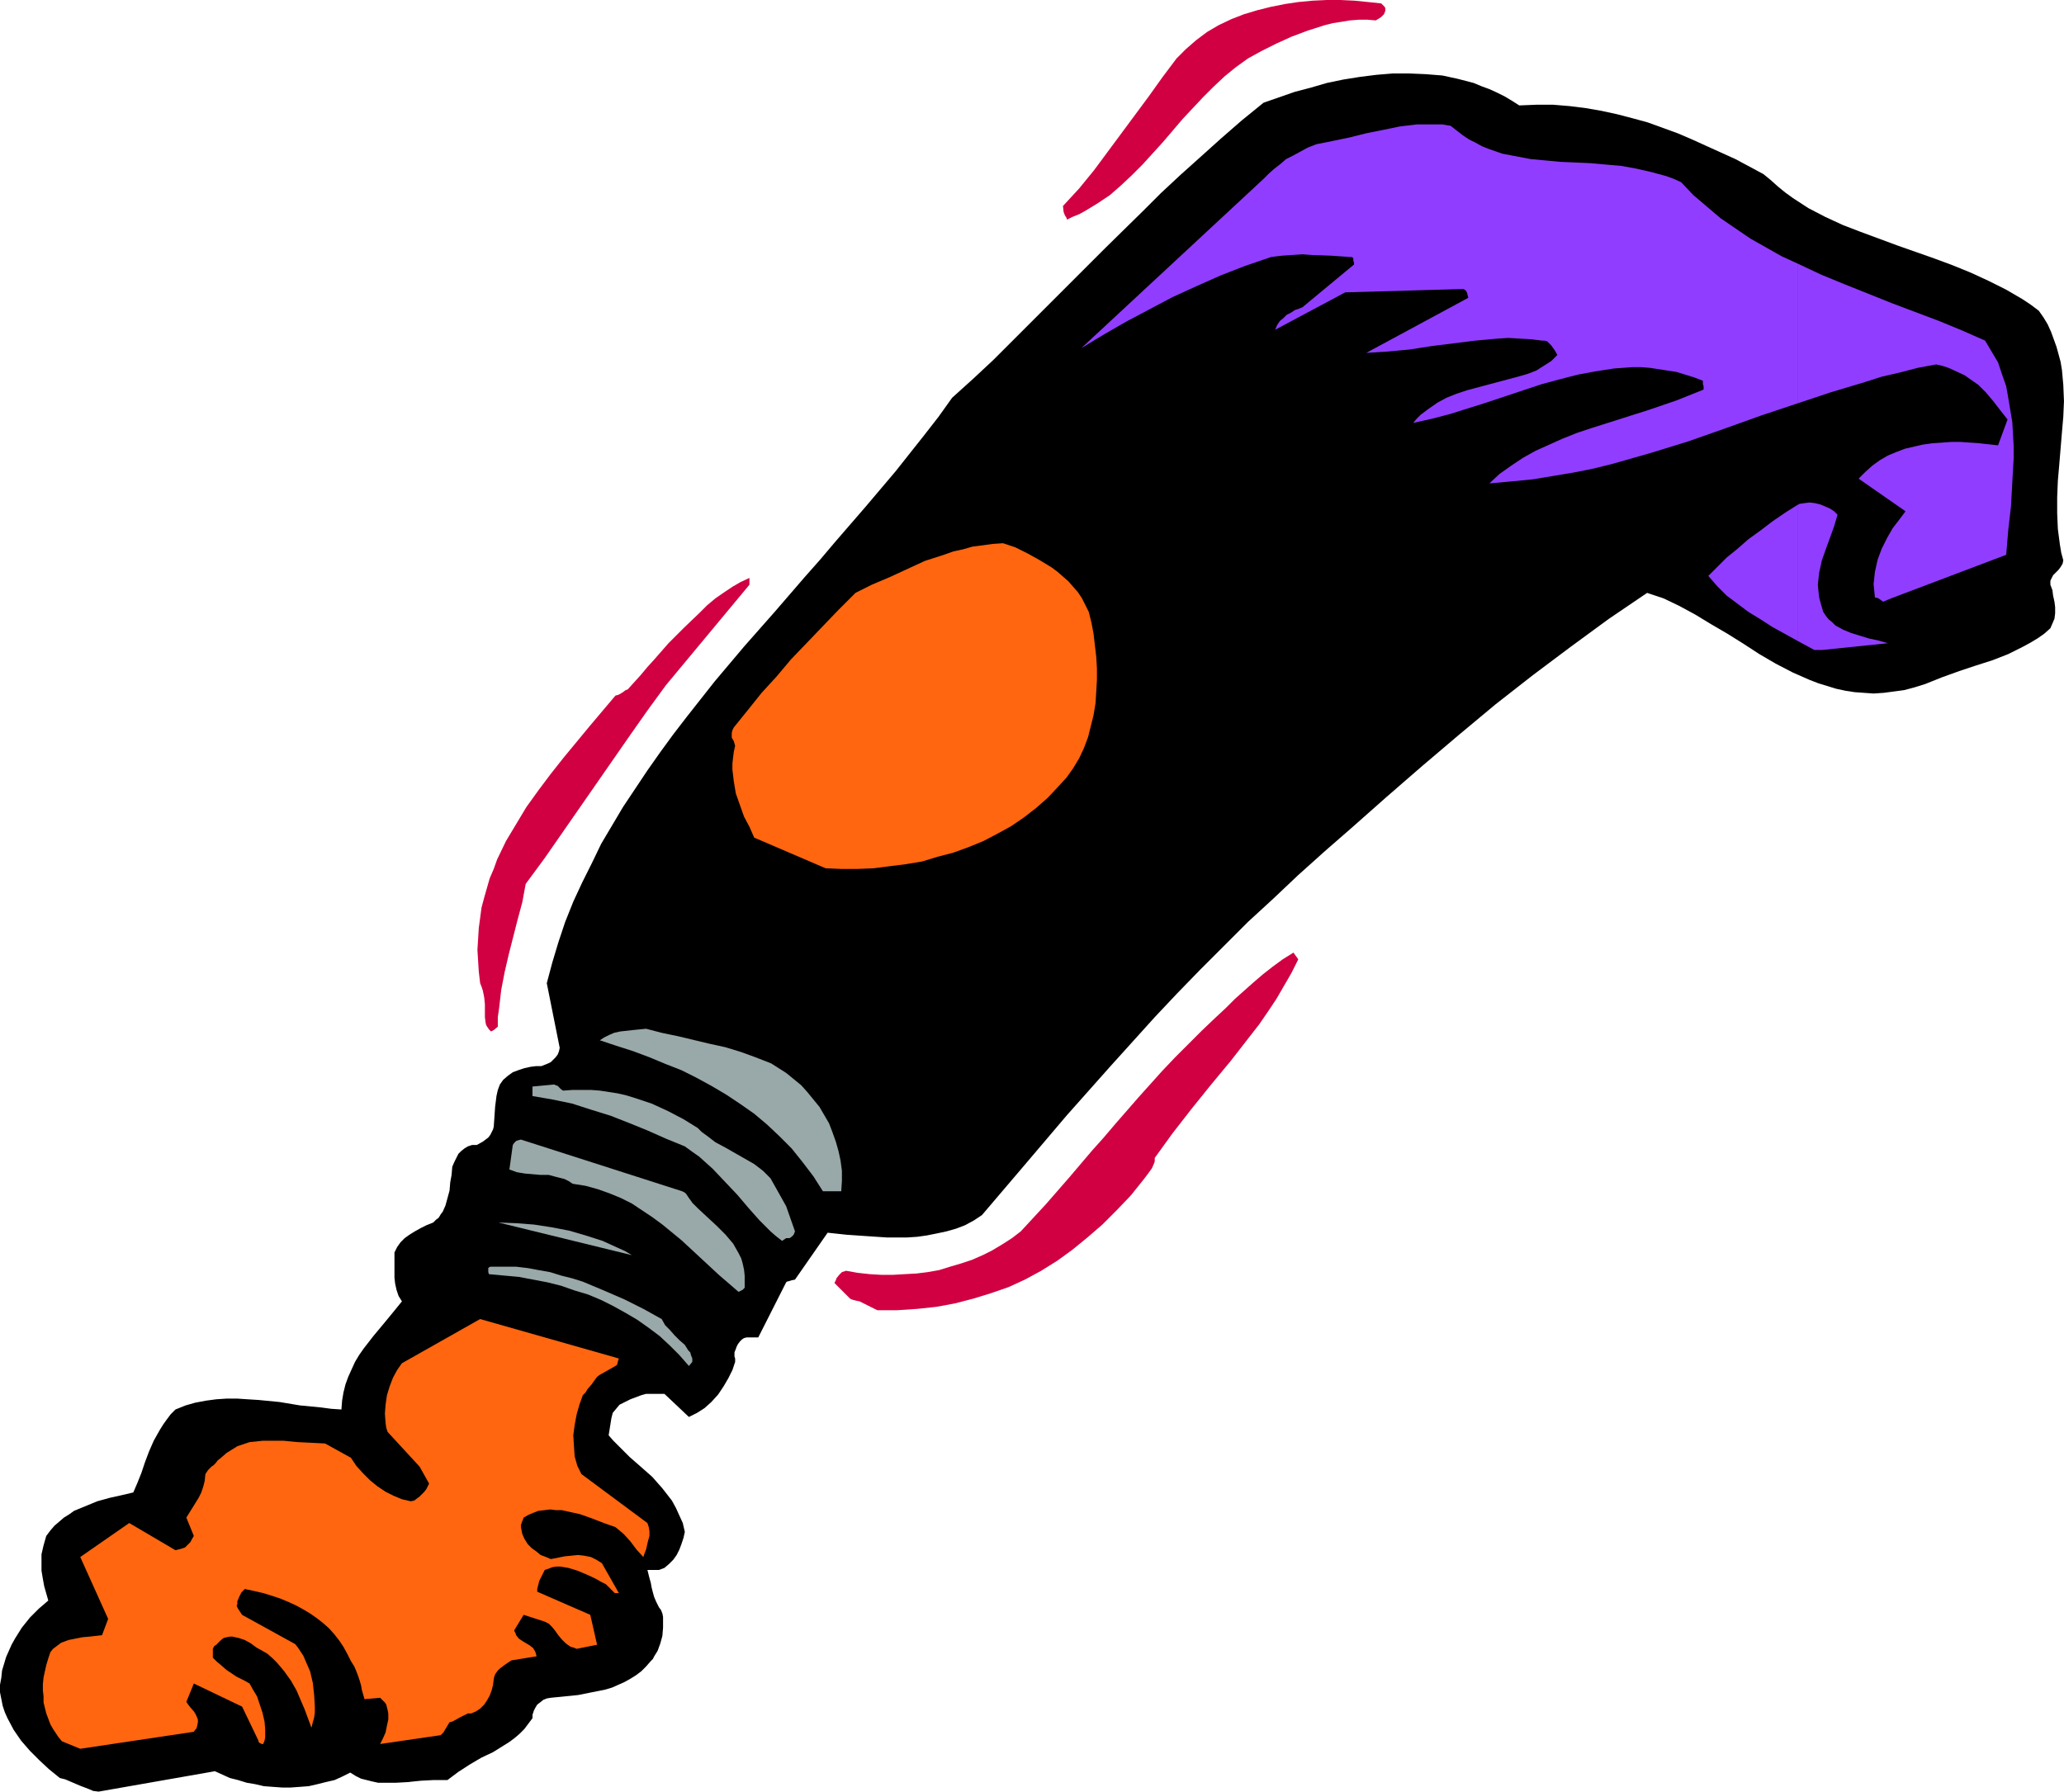
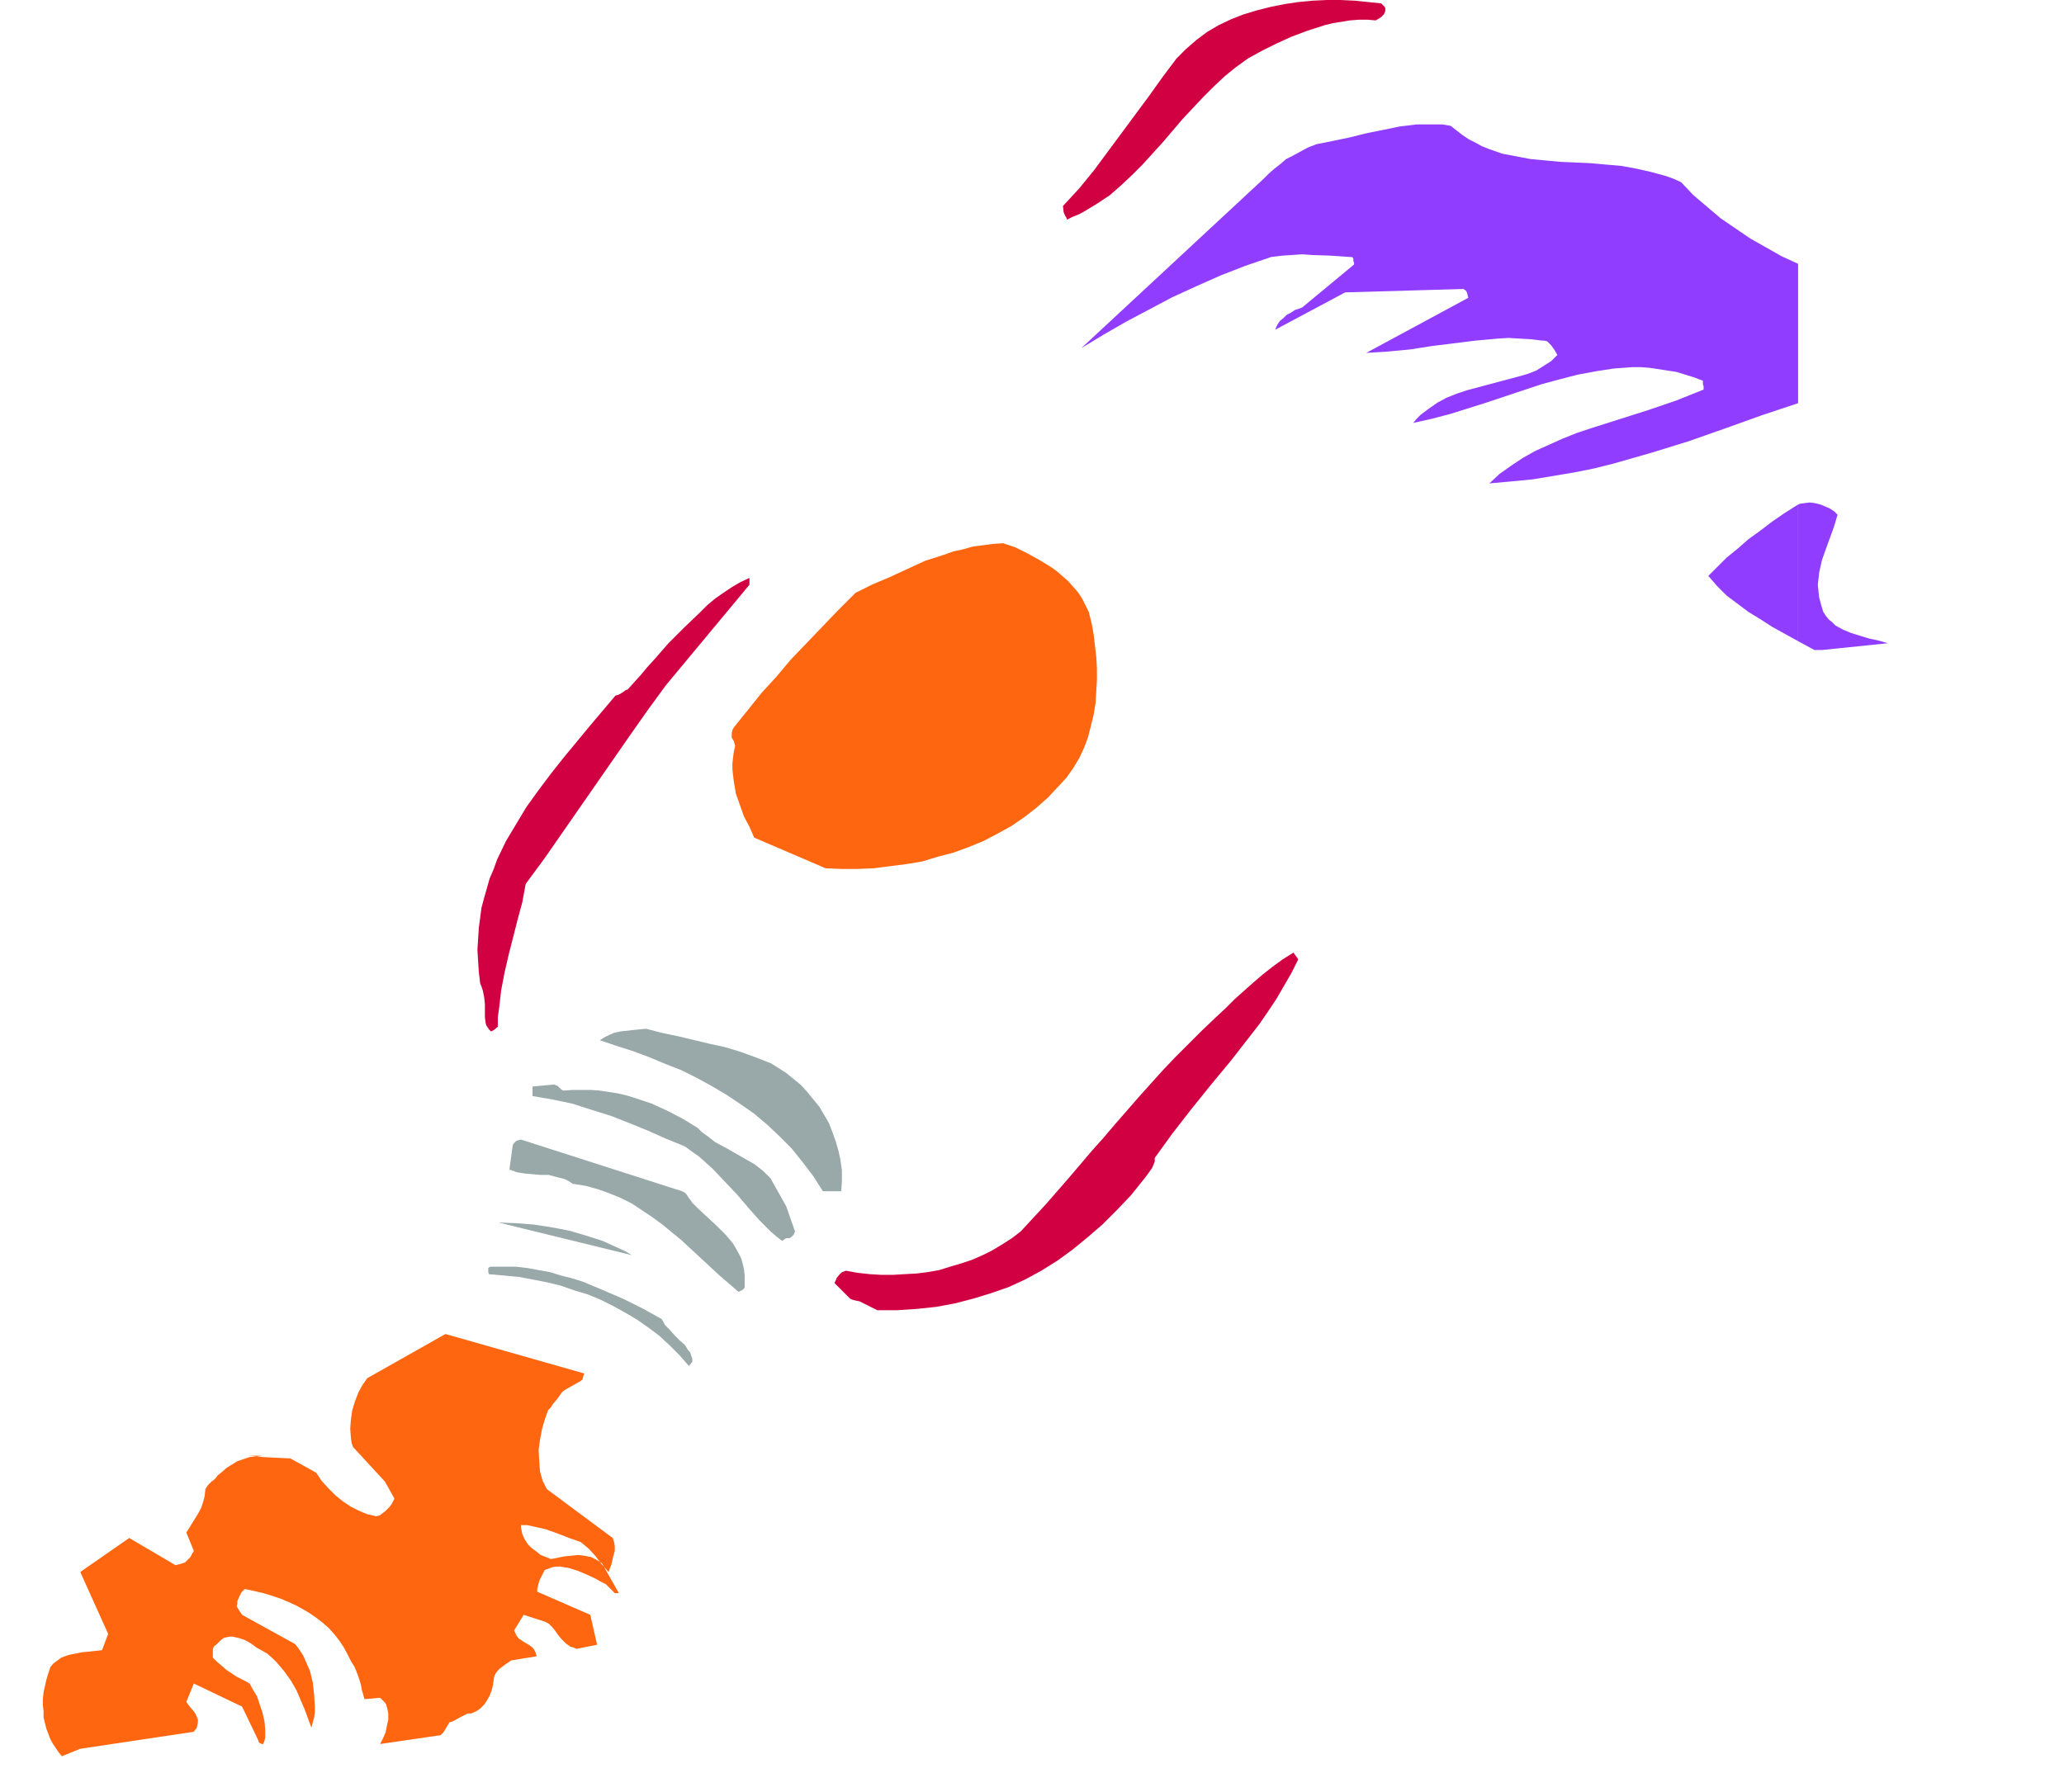
<svg xmlns="http://www.w3.org/2000/svg" xmlns:ns1="http://sodipodi.sourceforge.net/DTD/sodipodi-0.dtd" xmlns:ns2="http://www.inkscape.org/namespaces/inkscape" version="1.0" width="129.766mm" height="112.665mm" id="svg15" ns1:docname="Oil Paint - Orange.wmf">
  <ns1:namedview id="namedview15" pagecolor="#ffffff" bordercolor="#000000" borderopacity="0.25" ns2:showpageshadow="2" ns2:pageopacity="0.0" ns2:pagecheckerboard="0" ns2:deskcolor="#d1d1d1" ns2:document-units="mm" />
  <defs id="defs1">
    <pattern id="WMFhbasepattern" patternUnits="userSpaceOnUse" width="6" height="6" x="0" y="0" />
  </defs>
-   <path style="fill:#000000;fill-opacity:1;fill-rule:evenodd;stroke:none" d="m 23.432,425.819 27.634,-4.848 1.778,0.808 1.778,0.808 1.939,0.485 2.101,0.646 1.939,0.323 2.101,0.485 2.101,0.162 2.262,0.162 h 1.939 l 2.262,-0.162 2.101,-0.162 2.101,-0.485 1.939,-0.485 2.101,-0.485 1.778,-0.808 1.939,-0.97 1.293,0.808 1.293,0.646 1.293,0.323 1.293,0.323 1.454,0.323 h 1.293 2.909 l 2.909,-0.162 1.454,-0.162 1.616,-0.162 3.07,-0.162 h 3.232 l 1.293,-0.97 1.293,-0.97 2.747,-1.778 2.747,-1.616 2.747,-1.293 2.586,-1.616 1.293,-0.808 1.293,-0.97 1.131,-0.97 1.131,-1.131 0.97,-1.293 0.97,-1.293 v -0.808 l 0.323,-0.97 0.323,-0.646 0.485,-0.808 0.646,-0.485 0.808,-0.646 0.808,-0.323 0.97,-0.162 3.232,-0.323 3.232,-0.323 3.232,-0.646 3.232,-0.646 1.616,-0.485 1.454,-0.646 1.454,-0.646 1.454,-0.808 1.293,-0.808 1.293,-0.97 1.131,-1.131 1.131,-1.293 0.485,-0.485 0.323,-0.646 0.808,-1.293 0.646,-1.778 0.485,-1.778 0.162,-1.939 v -1.778 -0.808 l -0.162,-0.808 -0.323,-0.808 -0.485,-0.646 -0.646,-1.293 -0.485,-1.131 -0.323,-1.131 -0.323,-1.293 -0.162,-0.97 -0.323,-1.131 -0.485,-1.939 h 2.747 l 1.293,-0.485 1.131,-0.97 0.97,-0.97 0.808,-1.131 0.646,-1.293 0.485,-1.293 0.485,-1.454 0.323,-1.454 -0.485,-2.101 -0.808,-1.778 -0.808,-1.778 -0.97,-1.778 -1.131,-1.454 -1.131,-1.454 -2.424,-2.747 -2.747,-2.424 -2.586,-2.262 -2.586,-2.586 -1.293,-1.293 -1.131,-1.293 0.646,-4.04 0.162,-0.646 0.162,-0.646 0.808,-0.97 0.808,-0.97 1.293,-0.646 1.293,-0.646 1.293,-0.485 1.293,-0.485 1.131,-0.323 h 4.363 l 5.818,5.494 0.97,-0.485 0.97,-0.485 1.778,-1.131 1.616,-1.454 1.616,-1.778 1.293,-1.939 1.131,-1.939 0.97,-1.939 0.646,-1.939 v -0.808 l -0.162,-0.485 v -0.97 l 0.323,-0.808 0.162,-0.485 0.323,-0.646 0.485,-0.646 0.485,-0.485 0.485,-0.323 0.646,-0.162 h 1.293 0.808 0.646 l 6.626,-13.09 0.162,-0.162 0.646,-0.162 0.485,-0.162 0.808,-0.162 7.757,-11.15 4.525,0.485 4.686,0.323 4.848,0.323 h 4.848 l 2.424,-0.162 2.262,-0.323 2.424,-0.485 2.262,-0.485 2.262,-0.646 2.101,-0.808 2.101,-1.131 1.939,-1.293 10.181,-11.958 10.019,-11.797 10.342,-11.635 10.504,-11.635 5.333,-5.656 5.494,-5.656 5.656,-5.656 5.656,-5.656 5.979,-5.494 5.979,-5.656 6.302,-5.656 6.302,-5.494 8.403,-7.434 8.565,-7.434 8.565,-7.272 8.726,-7.272 8.888,-6.949 9.05,-6.787 9.05,-6.626 9.05,-6.141 1.939,0.646 1.939,0.646 3.717,1.778 3.878,2.101 3.717,2.262 3.878,2.262 3.878,2.424 3.717,2.424 3.878,2.262 4.04,2.101 4.04,1.778 2.101,0.808 2.101,0.646 2.101,0.646 2.262,0.485 2.101,0.323 2.262,0.162 2.262,0.162 2.424,-0.162 2.424,-0.323 2.424,-0.323 2.424,-0.646 2.586,-0.808 4.04,-1.616 4.04,-1.454 3.878,-1.293 4.04,-1.293 3.717,-1.454 3.555,-1.778 1.778,-0.97 1.616,-0.97 1.616,-1.131 1.454,-1.293 0.485,-1.131 0.485,-1.131 0.162,-1.293 v -1.454 l -0.162,-1.293 -0.323,-1.454 -0.162,-1.293 -0.485,-1.293 v -0.97 l 0.323,-0.646 0.323,-0.646 0.646,-0.646 0.646,-0.646 0.485,-0.646 0.485,-0.808 0.162,-0.808 -0.485,-1.778 -0.323,-1.939 -0.485,-3.717 -0.162,-3.717 v -3.878 l 0.162,-3.878 0.323,-3.717 0.646,-7.757 0.323,-3.717 0.162,-3.717 -0.162,-3.878 -0.323,-3.555 -0.323,-1.939 -0.485,-1.778 -0.485,-1.778 -0.646,-1.778 -0.646,-1.778 -0.808,-1.778 -0.97,-1.616 -1.131,-1.616 -1.939,-1.454 -1.939,-1.293 -3.878,-2.262 -4.202,-2.101 -4.202,-1.939 -4.363,-1.778 -4.363,-1.616 -8.726,-3.07 -4.363,-1.616 -4.363,-1.616 -4.202,-1.616 -4.202,-1.939 -4.04,-2.101 -3.717,-2.424 -1.778,-1.293 -1.778,-1.454 -1.616,-1.454 -1.778,-1.454 -6.626,-3.555 -6.787,-3.07 -3.555,-1.616 -3.394,-1.454 -3.555,-1.293 -3.555,-1.293 -3.555,-0.97 -3.717,-0.97 -3.717,-0.808 -3.717,-0.646 -3.878,-0.485 -3.878,-0.323 h -4.04 l -4.04,0.162 -1.778,-1.131 -1.616,-0.97 -1.939,-0.97 -1.778,-0.808 -1.778,-0.646 -1.939,-0.808 -3.717,-0.97 -3.717,-0.808 -4.04,-0.323 -3.878,-0.162 h -3.878 l -3.878,0.323 -3.878,0.485 -4.04,0.646 -3.878,0.808 -3.878,1.131 -3.717,0.97 -3.717,1.293 -3.717,1.293 -5.171,4.202 -5.01,4.363 -4.848,4.363 -4.686,4.202 -4.686,4.363 -4.363,4.363 -8.726,8.565 -8.726,8.726 -8.888,8.888 -4.525,4.525 -4.525,4.525 -4.848,4.525 -5.01,4.525 -3.232,4.525 -3.394,4.363 -6.787,8.565 -7.11,8.403 -7.272,8.403 -3.555,4.202 -3.717,4.202 -7.11,8.242 -7.272,8.242 -6.949,8.242 -6.626,8.403 -3.232,4.202 -3.07,4.202 -3.07,4.363 -2.909,4.363 -2.909,4.363 -2.586,4.363 -2.586,4.363 -2.262,4.686 -2.262,4.525 -2.101,4.525 -1.939,4.848 -1.616,4.848 -1.454,4.848 -1.293,4.848 3.07,15.352 -0.162,0.808 -0.323,0.808 -0.485,0.646 -0.485,0.485 -0.646,0.646 -0.646,0.323 -0.808,0.323 -0.808,0.323 h -1.293 l -1.293,0.162 -1.454,0.323 -1.454,0.485 -1.293,0.485 -1.131,0.808 -1.131,0.97 -0.808,1.131 -0.485,1.293 -0.323,1.454 -0.162,1.293 -0.162,1.293 -0.162,2.424 -0.162,2.262 -0.162,0.646 -0.323,0.646 -0.323,0.646 -0.485,0.646 -1.293,0.97 -1.454,0.808 h -1.131 l -0.97,0.323 -0.808,0.485 -0.808,0.646 -0.646,0.646 -0.485,0.97 -0.485,0.97 -0.485,1.131 -0.162,1.939 -0.323,1.778 -0.162,1.939 -0.485,1.778 -0.485,1.778 -0.646,1.454 -0.485,0.646 -0.485,0.808 -0.646,0.485 -0.646,0.646 -1.616,0.646 -1.293,0.646 -1.454,0.808 -1.293,0.808 -1.131,0.808 -0.97,0.97 -0.808,1.131 -0.646,1.293 v 2.909 3.07 l 0.162,1.454 0.323,1.454 0.485,1.454 0.808,1.293 -2.101,2.586 -2.262,2.747 -2.424,2.909 -2.262,2.909 -1.131,1.616 -0.97,1.616 -0.808,1.778 -0.808,1.778 -0.646,1.778 -0.485,1.939 -0.323,1.939 -0.162,2.101 -2.424,-0.162 -2.424,-0.323 -5.01,-0.485 -4.848,-0.808 -5.01,-0.485 -2.586,-0.162 -2.424,-0.162 h -2.586 l -2.424,0.162 -2.424,0.323 -2.586,0.485 -2.262,0.646 -2.424,0.97 -1.131,1.131 -0.97,1.293 -0.808,1.131 -0.808,1.293 -1.454,2.586 -1.131,2.586 -0.97,2.586 -0.808,2.424 -0.97,2.424 -0.97,2.262 -2.747,0.646 -2.909,0.646 -2.909,0.808 -2.747,1.131 -2.747,1.131 -1.131,0.808 -1.293,0.808 -1.131,0.97 -1.131,0.97 -0.97,1.131 -0.97,1.293 -0.323,1.131 -0.323,1.131 -0.485,2.101 v 1.939 1.939 l 0.323,1.939 0.323,1.778 0.97,3.394 -2.262,1.939 -2.101,2.101 -1.939,2.424 -1.616,2.586 -0.808,1.454 -0.646,1.454 -0.646,1.454 -0.485,1.616 -0.485,1.616 -0.162,1.616 L 0,400.447 v 1.778 l 0.323,1.616 0.323,1.616 0.485,1.454 0.646,1.454 1.454,2.747 1.778,2.586 2.101,2.424 2.262,2.262 2.262,2.101 2.586,2.101 1.293,0.323 1.131,0.485 2.262,0.97 2.101,0.808 1.131,0.485 z" id="path1" />
-   <path style="fill:#ff660f;fill-opacity:1;fill-rule:evenodd;stroke:none" d="m 19.069,415.638 26.987,-4.04 0.323,-0.485 0.323,-0.323 0.162,-0.646 0.162,-0.808 v -0.646 l -0.323,-0.808 -0.323,-0.646 -0.323,-0.485 -0.97,-1.131 -0.485,-0.646 -0.323,-0.485 1.778,-4.363 11.474,5.494 3.878,8.08 v 0.162 l 0.162,0.323 0.323,0.162 0.323,0.162 h 0.323 l 0.323,-0.808 0.162,-0.808 v -1.778 l -0.162,-1.939 -0.485,-2.101 -0.646,-1.939 -0.646,-1.939 -0.97,-1.616 -0.808,-1.454 -1.131,-0.646 -0.97,-0.485 -0.97,-0.485 -0.97,-0.646 -1.454,-0.97 -1.293,-1.131 -0.97,-0.808 -0.485,-0.485 -0.485,-0.485 v -2.101 l 0.323,-0.646 0.485,-0.323 0.485,-0.485 0.323,-0.323 0.323,-0.323 0.646,-0.485 0.646,-0.162 0.808,-0.162 h 0.646 l 0.646,0.162 0.808,0.162 1.454,0.485 1.454,0.808 1.293,0.97 1.454,0.808 1.131,0.646 1.293,1.131 0.97,0.97 0.97,1.131 0.808,0.97 1.616,2.262 1.293,2.262 0.97,2.262 0.97,2.262 1.616,4.363 0.323,-1.293 0.323,-1.131 0.162,-1.293 v -1.293 l -0.162,-2.747 -0.323,-2.909 -0.646,-2.747 -1.131,-2.586 -0.485,-1.131 -0.646,-0.97 -0.646,-0.97 -0.646,-0.808 -12.605,-6.949 -0.323,-0.485 -0.323,-0.485 -0.323,-0.485 -0.323,-0.646 0.162,-0.485 v -0.646 l 0.485,-1.131 0.485,-0.97 0.485,-0.485 0.323,-0.323 2.262,0.485 2.101,0.485 2.101,0.646 1.939,0.646 1.939,0.808 1.778,0.808 1.778,0.97 1.616,0.97 1.616,1.131 1.454,1.131 1.454,1.293 1.293,1.454 1.131,1.454 0.97,1.454 0.97,1.778 0.808,1.616 0.808,1.293 0.485,1.131 0.485,1.293 0.323,0.97 0.323,1.131 0.162,0.97 0.646,2.262 3.717,-0.323 0.485,0.485 0.646,0.646 0.323,0.485 0.162,0.646 0.162,0.646 0.162,0.808 v 1.454 l -0.323,1.454 -0.323,1.616 -0.646,1.454 -0.646,1.293 14.382,-2.101 0.646,-0.646 0.485,-0.808 0.485,-0.808 0.485,-0.808 0.646,-0.162 0.646,-0.323 1.131,-0.646 1.293,-0.646 0.646,-0.323 h 0.808 l 1.131,-0.485 0.97,-0.646 0.97,-0.97 0.646,-0.97 0.646,-1.131 0.485,-1.293 0.323,-1.293 0.162,-1.293 0.162,-0.808 0.323,-0.646 0.485,-0.646 0.485,-0.485 1.293,-0.97 1.454,-0.97 5.979,-0.97 -0.162,-0.646 -0.162,-0.485 -0.485,-0.808 -0.808,-0.646 -0.808,-0.485 -0.808,-0.485 -0.97,-0.646 -0.646,-0.808 -0.162,-0.485 -0.323,-0.646 2.262,-3.717 5.01,1.616 0.97,0.485 0.808,0.808 0.646,0.808 0.808,1.131 0.808,0.97 0.97,0.97 1.131,0.808 0.646,0.162 0.808,0.323 4.848,-0.97 -1.616,-7.11 -12.605,-5.494 v -0.646 l 0.162,-0.646 0.323,-1.293 0.646,-1.293 0.646,-1.293 0.97,-0.323 0.808,-0.323 0.97,-0.162 h 0.97 l 0.97,0.162 0.97,0.162 2.101,0.646 1.939,0.808 1.778,0.808 0.97,0.485 0.808,0.485 0.646,0.323 0.646,0.323 0.485,0.485 0.485,0.485 0.323,0.323 0.162,0.162 0.485,0.485 0.162,0.162 h 0.485 0.485 l -4.04,-7.11 -1.293,-0.808 -1.293,-0.646 -1.616,-0.323 -1.454,-0.162 -1.616,0.162 -1.616,0.162 -3.232,0.646 -1.131,-0.485 -1.293,-0.485 -0.97,-0.808 -1.131,-0.808 -0.97,-0.97 -0.808,-1.293 -0.485,-1.131 -0.323,-1.616 v -0.485 l 0.162,-0.485 0.162,-0.485 0.162,-0.323 0.162,-0.485 1.131,-0.646 1.131,-0.485 1.293,-0.485 1.454,-0.162 1.293,-0.162 1.293,0.162 h 1.454 l 1.454,0.323 2.909,0.646 2.747,0.97 2.909,1.131 2.747,0.97 0.97,0.808 0.97,0.808 1.616,1.778 1.454,1.939 1.616,1.778 0.323,-0.97 0.323,-0.808 0.485,-2.101 0.323,-1.131 v -1.131 l -0.162,-0.97 -0.323,-0.97 -15.675,-11.635 v 0 l -0.485,-0.97 -0.485,-0.97 -0.323,-1.131 -0.323,-1.131 -0.162,-2.424 -0.162,-2.586 0.323,-2.424 0.485,-2.586 0.646,-2.262 0.808,-2.262 0.646,-0.646 0.485,-0.808 0.97,-1.131 0.808,-1.131 0.485,-0.646 0.646,-0.485 3.717,-2.101 0.162,-0.162 h 0.162 l 0.162,-0.485 0.162,-0.646 0.162,-0.485 -32.966,-9.373 -18.584,10.504 -1.131,1.616 -0.97,1.778 -0.808,2.101 -0.646,2.101 -0.323,2.262 -0.162,2.101 0.162,2.262 0.162,1.131 0.323,0.97 7.595,8.242 2.262,4.04 -0.323,0.646 -0.323,0.646 -0.485,0.646 -0.485,0.485 -0.646,0.646 -0.646,0.485 -0.646,0.485 -0.808,0.162 -2.101,-0.485 -1.939,-0.808 -1.939,-0.97 -1.939,-1.293 -1.778,-1.454 -1.616,-1.616 -1.616,-1.778 -1.293,-1.939 -6.141,-3.394 -3.232,-0.162 -3.232,-0.162 -3.394,-0.323 H 64.155 62.378 l -1.454,0.162 -1.616,0.162 -1.454,0.485 -1.454,0.485 -1.293,0.808 -1.293,0.808 -1.293,1.131 -0.808,0.646 -0.485,0.646 -0.485,0.485 -0.485,0.323 -0.808,0.808 -0.323,0.485 -0.323,0.485 -0.162,1.616 -0.323,1.293 -0.485,1.454 -0.646,1.293 -2.909,4.686 1.778,4.363 -0.485,0.808 -0.323,0.646 -0.646,0.646 -0.646,0.646 -0.485,0.162 -0.485,0.162 -0.646,0.162 -0.646,0.162 -10.989,-6.464 -11.635,8.08 6.626,14.706 -1.454,3.878 -1.454,0.162 -1.454,0.162 -1.778,0.162 -1.616,0.323 -1.616,0.323 -1.778,0.646 -0.646,0.485 -0.646,0.485 -0.646,0.485 -0.646,0.808 -0.485,1.454 -0.485,1.616 -0.323,1.454 -0.323,1.454 -0.162,1.616 v 1.454 l 0.162,1.454 v 1.454 l 0.323,1.293 0.323,1.293 0.485,1.293 0.485,1.293 0.646,1.131 0.646,0.97 0.646,0.97 0.808,0.97 z" id="path2" />
+   <path style="fill:#ff660f;fill-opacity:1;fill-rule:evenodd;stroke:none" d="m 19.069,415.638 26.987,-4.04 0.323,-0.485 0.323,-0.323 0.162,-0.646 0.162,-0.808 v -0.646 l -0.323,-0.808 -0.323,-0.646 -0.323,-0.485 -0.97,-1.131 -0.485,-0.646 -0.323,-0.485 1.778,-4.363 11.474,5.494 3.878,8.08 v 0.162 l 0.162,0.323 0.323,0.162 0.323,0.162 h 0.323 l 0.323,-0.808 0.162,-0.808 v -1.778 l -0.162,-1.939 -0.485,-2.101 -0.646,-1.939 -0.646,-1.939 -0.97,-1.616 -0.808,-1.454 -1.131,-0.646 -0.97,-0.485 -0.97,-0.485 -0.97,-0.646 -1.454,-0.97 -1.293,-1.131 -0.97,-0.808 -0.485,-0.485 -0.485,-0.485 v -2.101 l 0.323,-0.646 0.485,-0.323 0.485,-0.485 0.323,-0.323 0.323,-0.323 0.646,-0.485 0.646,-0.162 0.808,-0.162 h 0.646 l 0.646,0.162 0.808,0.162 1.454,0.485 1.454,0.808 1.293,0.97 1.454,0.808 1.131,0.646 1.293,1.131 0.97,0.97 0.97,1.131 0.808,0.97 1.616,2.262 1.293,2.262 0.97,2.262 0.97,2.262 1.616,4.363 0.323,-1.293 0.323,-1.131 0.162,-1.293 v -1.293 l -0.162,-2.747 -0.323,-2.909 -0.646,-2.747 -1.131,-2.586 -0.485,-1.131 -0.646,-0.97 -0.646,-0.97 -0.646,-0.808 -12.605,-6.949 -0.323,-0.485 -0.323,-0.485 -0.323,-0.485 -0.323,-0.646 0.162,-0.485 v -0.646 l 0.485,-1.131 0.485,-0.97 0.485,-0.485 0.323,-0.323 2.262,0.485 2.101,0.485 2.101,0.646 1.939,0.646 1.939,0.808 1.778,0.808 1.778,0.97 1.616,0.97 1.616,1.131 1.454,1.131 1.454,1.293 1.293,1.454 1.131,1.454 0.97,1.454 0.97,1.778 0.808,1.616 0.808,1.293 0.485,1.131 0.485,1.293 0.323,0.97 0.323,1.131 0.162,0.97 0.646,2.262 3.717,-0.323 0.485,0.485 0.646,0.646 0.323,0.485 0.162,0.646 0.162,0.646 0.162,0.808 v 1.454 l -0.323,1.454 -0.323,1.616 -0.646,1.454 -0.646,1.293 14.382,-2.101 0.646,-0.646 0.485,-0.808 0.485,-0.808 0.485,-0.808 0.646,-0.162 0.646,-0.323 1.131,-0.646 1.293,-0.646 0.646,-0.323 h 0.808 l 1.131,-0.485 0.97,-0.646 0.97,-0.97 0.646,-0.97 0.646,-1.131 0.485,-1.293 0.323,-1.293 0.162,-1.293 0.162,-0.808 0.323,-0.646 0.485,-0.646 0.485,-0.485 1.293,-0.97 1.454,-0.97 5.979,-0.97 -0.162,-0.646 -0.162,-0.485 -0.485,-0.808 -0.808,-0.646 -0.808,-0.485 -0.808,-0.485 -0.97,-0.646 -0.646,-0.808 -0.162,-0.485 -0.323,-0.646 2.262,-3.717 5.01,1.616 0.97,0.485 0.808,0.808 0.646,0.808 0.808,1.131 0.808,0.97 0.97,0.97 1.131,0.808 0.646,0.162 0.808,0.323 4.848,-0.97 -1.616,-7.11 -12.605,-5.494 v -0.646 l 0.162,-0.646 0.323,-1.293 0.646,-1.293 0.646,-1.293 0.97,-0.323 0.808,-0.323 0.97,-0.162 h 0.97 l 0.97,0.162 0.97,0.162 2.101,0.646 1.939,0.808 1.778,0.808 0.97,0.485 0.808,0.485 0.646,0.323 0.646,0.323 0.485,0.485 0.485,0.485 0.323,0.323 0.162,0.162 0.485,0.485 0.162,0.162 h 0.485 0.485 l -4.04,-7.11 -1.293,-0.808 -1.293,-0.646 -1.616,-0.323 -1.454,-0.162 -1.616,0.162 -1.616,0.162 -3.232,0.646 -1.131,-0.485 -1.293,-0.485 -0.97,-0.808 -1.131,-0.808 -0.97,-0.97 -0.808,-1.293 -0.485,-1.131 -0.323,-1.616 v -0.485 h 1.454 l 1.454,0.323 2.909,0.646 2.747,0.97 2.909,1.131 2.747,0.97 0.97,0.808 0.97,0.808 1.616,1.778 1.454,1.939 1.616,1.778 0.323,-0.97 0.323,-0.808 0.485,-2.101 0.323,-1.131 v -1.131 l -0.162,-0.97 -0.323,-0.97 -15.675,-11.635 v 0 l -0.485,-0.97 -0.485,-0.97 -0.323,-1.131 -0.323,-1.131 -0.162,-2.424 -0.162,-2.586 0.323,-2.424 0.485,-2.586 0.646,-2.262 0.808,-2.262 0.646,-0.646 0.485,-0.808 0.97,-1.131 0.808,-1.131 0.485,-0.646 0.646,-0.485 3.717,-2.101 0.162,-0.162 h 0.162 l 0.162,-0.485 0.162,-0.646 0.162,-0.485 -32.966,-9.373 -18.584,10.504 -1.131,1.616 -0.97,1.778 -0.808,2.101 -0.646,2.101 -0.323,2.262 -0.162,2.101 0.162,2.262 0.162,1.131 0.323,0.97 7.595,8.242 2.262,4.04 -0.323,0.646 -0.323,0.646 -0.485,0.646 -0.485,0.485 -0.646,0.646 -0.646,0.485 -0.646,0.485 -0.808,0.162 -2.101,-0.485 -1.939,-0.808 -1.939,-0.97 -1.939,-1.293 -1.778,-1.454 -1.616,-1.616 -1.616,-1.778 -1.293,-1.939 -6.141,-3.394 -3.232,-0.162 -3.232,-0.162 -3.394,-0.323 H 64.155 62.378 l -1.454,0.162 -1.616,0.162 -1.454,0.485 -1.454,0.485 -1.293,0.808 -1.293,0.808 -1.293,1.131 -0.808,0.646 -0.485,0.646 -0.485,0.485 -0.485,0.323 -0.808,0.808 -0.323,0.485 -0.323,0.485 -0.162,1.616 -0.323,1.293 -0.485,1.454 -0.646,1.293 -2.909,4.686 1.778,4.363 -0.485,0.808 -0.323,0.646 -0.646,0.646 -0.646,0.646 -0.485,0.162 -0.485,0.162 -0.646,0.162 -0.646,0.162 -10.989,-6.464 -11.635,8.08 6.626,14.706 -1.454,3.878 -1.454,0.162 -1.454,0.162 -1.778,0.162 -1.616,0.323 -1.616,0.323 -1.778,0.646 -0.646,0.485 -0.646,0.485 -0.646,0.485 -0.646,0.808 -0.485,1.454 -0.485,1.616 -0.323,1.454 -0.323,1.454 -0.162,1.616 v 1.454 l 0.162,1.454 v 1.454 l 0.323,1.293 0.323,1.293 0.485,1.293 0.485,1.293 0.646,1.131 0.646,0.97 0.646,0.97 0.808,0.97 z" id="path2" />
  <path style="fill:#99a8a8;fill-opacity:1;fill-rule:evenodd;stroke:none" d="m 163.701,324.656 0.808,-0.97 v -0.808 l -0.323,-0.808 -0.162,-0.646 -0.485,-0.485 -0.808,-1.293 -1.293,-1.131 -1.131,-1.131 -1.131,-1.293 -1.131,-1.131 -0.808,-1.454 -4.363,-2.424 -4.525,-2.262 -4.848,-2.101 -5.01,-2.101 -2.586,-0.808 -2.586,-0.646 -2.586,-0.808 -2.747,-0.485 -2.586,-0.485 -2.747,-0.323 h -2.747 -2.586 -0.808 l -0.323,0.162 -0.162,0.162 v 0.323 0.323 0.323 l 0.162,0.485 3.555,0.323 3.555,0.323 3.394,0.646 3.394,0.646 3.232,0.808 3.232,1.131 3.232,0.97 3.07,1.293 2.909,1.454 2.909,1.616 2.747,1.616 2.747,1.939 2.586,1.939 2.424,2.262 2.262,2.262 z" id="path3" />
  <path style="fill:#d10042;fill-opacity:1;fill-rule:evenodd;stroke:none" d="m 208.464,311.405 h 4.686 l 4.848,-0.323 4.525,-0.485 4.363,-0.808 4.363,-1.131 4.202,-1.293 4.202,-1.454 3.878,-1.778 3.878,-2.101 3.878,-2.424 3.555,-2.586 3.555,-2.909 3.555,-3.07 3.394,-3.394 3.394,-3.555 3.232,-4.04 0.485,-0.646 0.485,-0.646 0.808,-1.131 0.485,-1.131 0.162,-0.485 v -0.808 l 2.101,-2.909 2.101,-2.909 4.525,-5.818 4.686,-5.818 4.686,-5.656 4.525,-5.818 2.262,-2.909 2.101,-3.07 1.939,-2.909 1.778,-3.07 1.778,-3.07 1.616,-3.232 -0.323,-0.485 -0.485,-0.646 -0.323,-0.485 -2.586,1.616 -2.424,1.778 -2.262,1.778 -2.262,1.939 -4.363,3.878 -2.262,2.262 -2.262,2.101 -3.394,3.232 -3.232,3.232 -3.07,3.07 -3.07,3.232 -5.656,6.302 -5.494,6.302 -2.747,3.232 -2.747,3.07 -5.494,6.464 -5.494,6.302 -5.979,6.464 -2.101,1.616 -2.262,1.454 -2.424,1.454 -2.262,1.131 -2.586,1.131 -2.424,0.808 -2.747,0.808 -2.586,0.808 -2.747,0.485 -2.586,0.323 -2.909,0.162 -2.747,0.162 h -2.747 l -2.747,-0.162 -2.909,-0.323 -2.747,-0.485 -0.485,0.162 -0.485,0.162 -0.646,0.646 -0.646,0.808 -0.162,0.485 -0.323,0.646 3.717,3.717 0.323,0.162 0.485,0.162 0.646,0.162 0.808,0.162 z" id="path4" />
  <path style="fill:#99a8a8;fill-opacity:1;fill-rule:evenodd;stroke:none" d="m 176.467,306.557 0.485,-0.485 v -1.454 -1.454 l -0.162,-1.454 -0.323,-1.454 -0.323,-1.131 -0.646,-1.293 -0.646,-1.131 -0.646,-1.131 -1.778,-2.101 -2.101,-2.101 -4.525,-4.202 -0.646,-0.646 -0.646,-0.646 -0.323,-0.485 -0.485,-0.646 -0.646,-0.97 -0.323,-0.323 -0.646,-0.323 -38.299,-12.282 -0.646,0.162 -0.485,0.162 -0.485,0.485 -0.323,0.485 -0.808,5.818 1.778,0.646 1.939,0.323 3.717,0.323 h 1.939 l 1.778,0.485 1.939,0.485 0.97,0.485 0.97,0.646 3.07,0.485 2.909,0.808 2.747,0.97 2.747,1.131 2.586,1.293 2.424,1.616 2.424,1.616 2.424,1.778 4.525,3.717 4.363,4.04 4.525,4.202 4.686,4.04 z" id="path5" />
  <path style="fill:#99a8a8;fill-opacity:1;fill-rule:evenodd;stroke:none" d="m 150.126,298.315 -1.616,-0.97 -1.778,-0.808 -3.555,-1.616 -4.04,-1.293 -3.878,-1.131 -4.202,-0.808 -4.202,-0.646 -4.202,-0.323 -4.202,-0.162 z" id="path6" />
  <path style="fill:#99a8a8;fill-opacity:1;fill-rule:evenodd;stroke:none" d="m 186.809,294.275 h 0.646 0.162 v 0 l 0.485,-0.323 0.485,-0.485 0.323,-0.808 -2.101,-5.979 -3.717,-6.626 -0.97,-0.97 -0.808,-0.808 -2.101,-1.616 -2.262,-1.293 -2.262,-1.293 -2.262,-1.293 -2.424,-1.293 -2.101,-1.616 -1.131,-0.808 -0.97,-0.97 -3.394,-2.101 -3.717,-1.939 -3.878,-1.778 -1.939,-0.646 -1.939,-0.646 -2.101,-0.646 -2.101,-0.485 -2.101,-0.323 -2.101,-0.323 -2.101,-0.162 h -2.101 -2.262 l -2.262,0.162 -0.485,-0.323 -0.323,-0.323 -0.485,-0.485 -0.485,-0.162 -0.323,-0.162 -5.171,0.485 v 2.262 l 4.686,0.808 4.686,0.97 4.525,1.454 4.686,1.454 4.525,1.778 4.363,1.778 4.363,1.939 4.363,1.778 1.778,1.293 1.616,1.131 3.232,2.909 2.909,3.07 2.909,3.07 2.747,3.232 1.293,1.454 1.293,1.454 2.586,2.586 1.293,1.131 1.454,1.131 z" id="path7" />
  <path style="fill:#99a8a8;fill-opacity:1;fill-rule:evenodd;stroke:none" d="m 196.667,283.125 h 3.232 l 0.162,-2.424 v -2.424 l -0.323,-2.424 -0.485,-2.262 -0.646,-2.262 -0.808,-2.262 -0.808,-2.101 -1.131,-1.939 -1.131,-1.939 -1.454,-1.778 -1.454,-1.778 -1.454,-1.616 -1.778,-1.454 -1.778,-1.454 -1.778,-1.131 -1.778,-1.131 -3.717,-1.454 -3.555,-1.293 -3.717,-1.131 -3.717,-0.808 -7.434,-1.778 -3.878,-0.808 -3.717,-0.97 -3.232,0.323 -1.454,0.162 -1.454,0.162 -1.454,0.323 -1.131,0.485 -1.293,0.646 -0.97,0.646 3.878,1.293 4.04,1.293 3.878,1.454 3.878,1.616 3.717,1.454 3.555,1.778 3.555,1.939 3.555,2.101 3.394,2.262 3.232,2.262 3.07,2.586 2.909,2.747 2.909,2.909 2.586,3.232 2.586,3.394 2.262,3.555 z" id="path8" />
  <path style="fill:#d10042;fill-opacity:1;fill-rule:evenodd;stroke:none" d="m 117.321,244.825 0.97,-0.808 v -2.262 l 0.323,-2.262 0.485,-4.202 0.808,-4.202 0.97,-4.202 2.101,-8.242 1.131,-4.202 0.808,-4.363 4.525,-6.141 4.04,-5.818 4.04,-5.818 4.04,-5.818 8.08,-11.635 4.202,-5.979 4.363,-5.979 19.877,-23.917 v -1.616 l -2.101,0.97 -1.939,1.131 -1.939,1.293 -2.101,1.454 -1.939,1.616 -1.778,1.778 -3.717,3.555 -3.717,3.717 -3.394,3.878 -1.616,1.778 -1.616,1.939 -1.616,1.778 -1.454,1.616 -0.485,0.162 -0.646,0.485 -0.808,0.485 -0.323,0.162 -0.646,0.162 -6.141,7.272 -6.141,7.434 -3.07,3.878 -2.909,3.878 -2.909,4.04 -2.424,4.04 -2.424,4.04 -2.101,4.363 -0.808,2.262 -0.97,2.262 -0.646,2.262 -0.646,2.262 -0.646,2.424 -0.323,2.424 -0.323,2.424 -0.162,2.586 -0.162,2.586 0.162,2.586 0.162,2.586 0.323,2.747 0.323,0.808 0.323,0.97 0.323,1.616 0.162,1.616 v 1.454 1.616 l 0.162,1.293 0.162,0.646 0.323,0.485 0.323,0.485 0.485,0.485 z" id="path9" />
  <path style="fill:#ff660f;fill-opacity:1;fill-rule:evenodd;stroke:none" d="m 196.182,206.364 3.717,0.162 h 3.878 l 3.878,-0.162 3.717,-0.485 3.878,-0.485 3.878,-0.646 3.717,-1.131 3.717,-0.97 3.555,-1.293 3.555,-1.454 3.394,-1.778 3.232,-1.778 3.07,-2.101 2.909,-2.262 2.747,-2.424 2.424,-2.586 1.939,-2.101 1.616,-2.262 1.454,-2.424 1.131,-2.424 0.97,-2.586 0.646,-2.586 0.646,-2.586 0.485,-2.909 0.162,-2.747 0.162,-2.747 v -2.747 l -0.162,-2.747 -0.323,-2.747 -0.323,-2.747 -0.485,-2.586 -0.646,-2.586 -0.808,-1.616 -0.808,-1.616 -0.97,-1.454 -1.131,-1.293 -1.131,-1.293 -1.293,-1.131 -1.293,-1.131 -1.293,-0.97 -2.909,-1.778 -2.909,-1.616 -2.909,-1.454 -2.909,-0.97 -2.424,0.162 -2.424,0.323 -2.424,0.323 -2.262,0.646 -2.262,0.485 -2.262,0.808 -4.525,1.454 -4.202,1.939 -4.202,1.939 -4.202,1.778 -3.878,1.939 -4.04,4.04 -3.878,4.04 -3.717,3.878 -3.717,3.878 -3.394,4.04 -3.555,3.878 -3.232,4.04 -3.394,4.202 -0.323,0.646 -0.162,0.646 v 0.485 0.646 l 0.485,0.808 0.323,1.131 -0.323,1.454 -0.162,1.293 -0.162,1.454 v 1.454 l 0.323,2.747 0.485,2.909 0.97,2.747 0.97,2.747 1.293,2.424 1.131,2.586 z" id="path10" />
  <path style="fill:#913dff;fill-opacity:1;fill-rule:evenodd;stroke:none" d="m 427.27,119.908 v 32.482 l 3.878,2.101 h 1.778 l 15.675,-1.616 -2.262,-0.646 -2.262,-0.485 -2.101,-0.646 -2.101,-0.646 -1.939,-0.808 -1.778,-0.97 -0.808,-0.808 -0.808,-0.646 -0.646,-0.808 -0.646,-0.97 -0.485,-1.616 -0.485,-1.778 -0.162,-1.454 -0.162,-1.616 0.162,-1.454 0.162,-1.454 0.646,-2.909 0.97,-2.747 1.939,-5.333 0.808,-2.747 -0.808,-0.808 -0.97,-0.646 -1.131,-0.485 -1.131,-0.485 -1.293,-0.323 -1.293,-0.162 -1.293,0.162 -1.131,0.162 -0.162,0.162 z" id="path11" />
-   <path style="fill:#913dff;fill-opacity:1;fill-rule:evenodd;stroke:none" d="m 427.27,62.701 v 33.128 l 7.757,-2.586 8.08,-2.424 4.04,-1.293 4.202,-0.97 4.363,-1.131 4.363,-0.808 1.454,0.323 1.454,0.485 1.454,0.646 2.424,1.131 1.131,0.808 2.101,1.454 1.778,1.778 1.778,2.101 1.616,2.101 1.778,2.262 -2.262,6.141 v 0 l -4.363,-0.485 -4.525,-0.323 h -2.262 l -2.262,0.162 -2.262,0.162 -2.262,0.323 -2.101,0.485 -2.101,0.485 -2.101,0.808 -1.939,0.808 -1.939,1.131 -1.778,1.293 -1.616,1.454 -1.616,1.616 11.15,7.757 -1.454,1.939 -1.616,2.101 -1.293,2.262 -1.293,2.586 -0.97,2.586 -0.323,1.454 -0.323,1.454 -0.162,1.454 -0.162,1.454 0.162,1.616 0.162,1.616 h 0.323 l 0.485,0.162 0.485,0.323 0.646,0.485 1.939,-0.808 27.31,-10.342 0.485,-5.818 0.646,-5.656 0.323,-5.818 0.323,-5.656 v -2.909 l -0.162,-2.747 -0.162,-2.909 -0.485,-2.909 -0.485,-2.909 -0.485,-2.747 -0.97,-2.747 -0.97,-2.909 -3.07,-5.171 -5.494,-2.424 -5.494,-2.262 -11.15,-4.202 -11.312,-4.525 -5.494,-2.262 z" id="path12" />
  <path style="fill:#913dff;fill-opacity:1;fill-rule:evenodd;stroke:none" d="M 427.27,95.829 V 62.701 l -3.878,-1.778 -3.717,-2.101 -3.717,-2.101 -3.555,-2.424 -3.555,-2.424 -3.232,-2.747 -3.232,-2.747 -2.909,-3.07 -1.778,-0.808 -1.778,-0.646 -3.555,-0.97 -3.555,-0.808 -3.555,-0.646 -3.717,-0.323 -3.555,-0.323 -7.272,-0.323 -3.394,-0.323 -3.555,-0.323 -3.394,-0.646 -3.394,-0.646 -3.232,-1.131 -1.616,-0.646 -1.454,-0.808 -1.616,-0.808 -1.454,-0.97 -1.454,-1.131 -1.454,-1.131 -1.939,-0.323 h -2.101 -2.101 -1.939 l -4.04,0.485 -3.878,0.808 -4.04,0.808 -3.878,0.97 -3.878,0.808 -4.04,0.808 -2.101,0.808 -1.778,0.97 -1.778,0.97 -1.616,0.808 -1.293,1.131 -1.454,1.131 -1.293,1.131 -1.293,1.293 -43.309,40.239 5.333,-3.232 5.333,-3.07 5.494,-2.909 5.494,-2.909 5.656,-2.586 5.818,-2.586 5.818,-2.262 6.141,-2.101 2.586,-0.323 2.424,-0.162 2.424,-0.162 2.262,0.162 4.525,0.162 4.686,0.323 h 0.323 l 0.323,0.323 v 0.162 0.485 l 0.162,0.323 v 0.485 l -12.282,10.181 -0.808,0.323 -0.97,0.323 -0.97,0.646 -0.97,0.485 -0.808,0.808 -0.808,0.646 -0.646,0.97 -0.485,1.131 16.645,-8.888 28.118,-0.808 0.485,0.323 0.323,0.485 0.162,0.646 0.162,0.646 -24.24,13.09 5.171,-0.323 5.171,-0.485 5.171,-0.808 5.171,-0.646 5.171,-0.646 5.333,-0.485 2.586,-0.162 2.747,0.162 2.747,0.162 2.586,0.323 h 0.485 l 0.646,0.162 0.485,0.485 0.485,0.485 0.808,1.131 0.646,1.131 -1.454,1.454 -1.778,1.131 -1.778,1.131 -2.101,0.808 -2.262,0.646 -2.424,0.646 -2.424,0.646 -2.424,0.646 -4.848,1.293 -2.424,0.808 -2.424,0.97 -2.101,1.131 -2.101,1.454 -1.939,1.454 -0.97,0.97 -0.808,0.97 4.363,-0.97 4.363,-1.131 8.726,-2.747 8.726,-2.909 4.363,-1.454 4.202,-1.131 4.363,-1.131 4.363,-0.808 4.202,-0.646 4.363,-0.323 h 2.101 l 2.101,0.162 2.101,0.323 2.101,0.323 2.101,0.323 2.101,0.646 2.101,0.646 2.101,0.808 v 0.323 0.485 l 0.162,0.485 v 0.808 l -3.232,1.293 -3.232,1.293 -6.626,2.262 -13.736,4.363 -3.394,1.131 -3.232,1.293 -3.232,1.454 -3.232,1.454 -2.909,1.616 -2.909,1.939 -2.747,1.939 -2.424,2.262 5.333,-0.485 5.01,-0.485 4.848,-0.808 4.848,-0.808 4.848,-0.97 4.525,-1.131 4.525,-1.293 4.525,-1.293 8.888,-2.747 8.726,-3.07 8.565,-3.07 z" id="path13" />
  <path style="fill:#913dff;fill-opacity:1;fill-rule:evenodd;stroke:none" d="m 427.27,152.39 v -32.482 l -3.07,1.939 -3.07,2.101 -2.747,2.101 -2.909,2.101 -2.586,2.262 -2.586,2.101 -2.262,2.262 -2.101,2.101 2.101,2.424 2.262,2.262 2.586,1.939 2.586,1.939 2.909,1.778 2.747,1.778 z" id="path14" />
  <path style="fill:#d10042;fill-opacity:1;fill-rule:evenodd;stroke:none" d="m 254.843,51.551 1.616,-0.646 1.454,-0.808 2.909,-1.778 2.909,-1.939 2.586,-2.262 2.586,-2.424 2.586,-2.586 4.848,-5.333 4.686,-5.494 4.848,-5.171 2.586,-2.586 2.586,-2.424 2.586,-2.101 2.909,-2.101 3.232,-1.778 3.555,-1.778 3.555,-1.616 3.878,-1.454 4.04,-1.293 1.939,-0.485 2.101,-0.323 1.939,-0.323 2.101,-0.162 h 2.101 l 1.939,0.162 0.808,-0.485 0.485,-0.323 0.646,-0.646 0.323,-0.808 v -0.646 l -0.162,-0.323 -0.323,-0.323 -0.485,-0.485 -3.07,-0.323 L 321.907,0.162 318.513,0 h -3.232 l -3.394,0.162 -3.394,0.323 -3.232,0.485 -3.232,0.646 -3.232,0.808 -3.232,0.97 -2.909,1.131 -3.07,1.454 -2.747,1.616 -2.586,1.939 -2.424,2.101 -2.262,2.262 -3.394,4.525 -3.232,4.525 -3.232,4.363 -3.232,4.363 -3.232,4.363 -3.232,4.363 -3.555,4.363 -3.878,4.202 0.162,1.454 0.323,0.808 0.323,0.485 0.162,0.485 z" id="path15" />
</svg>